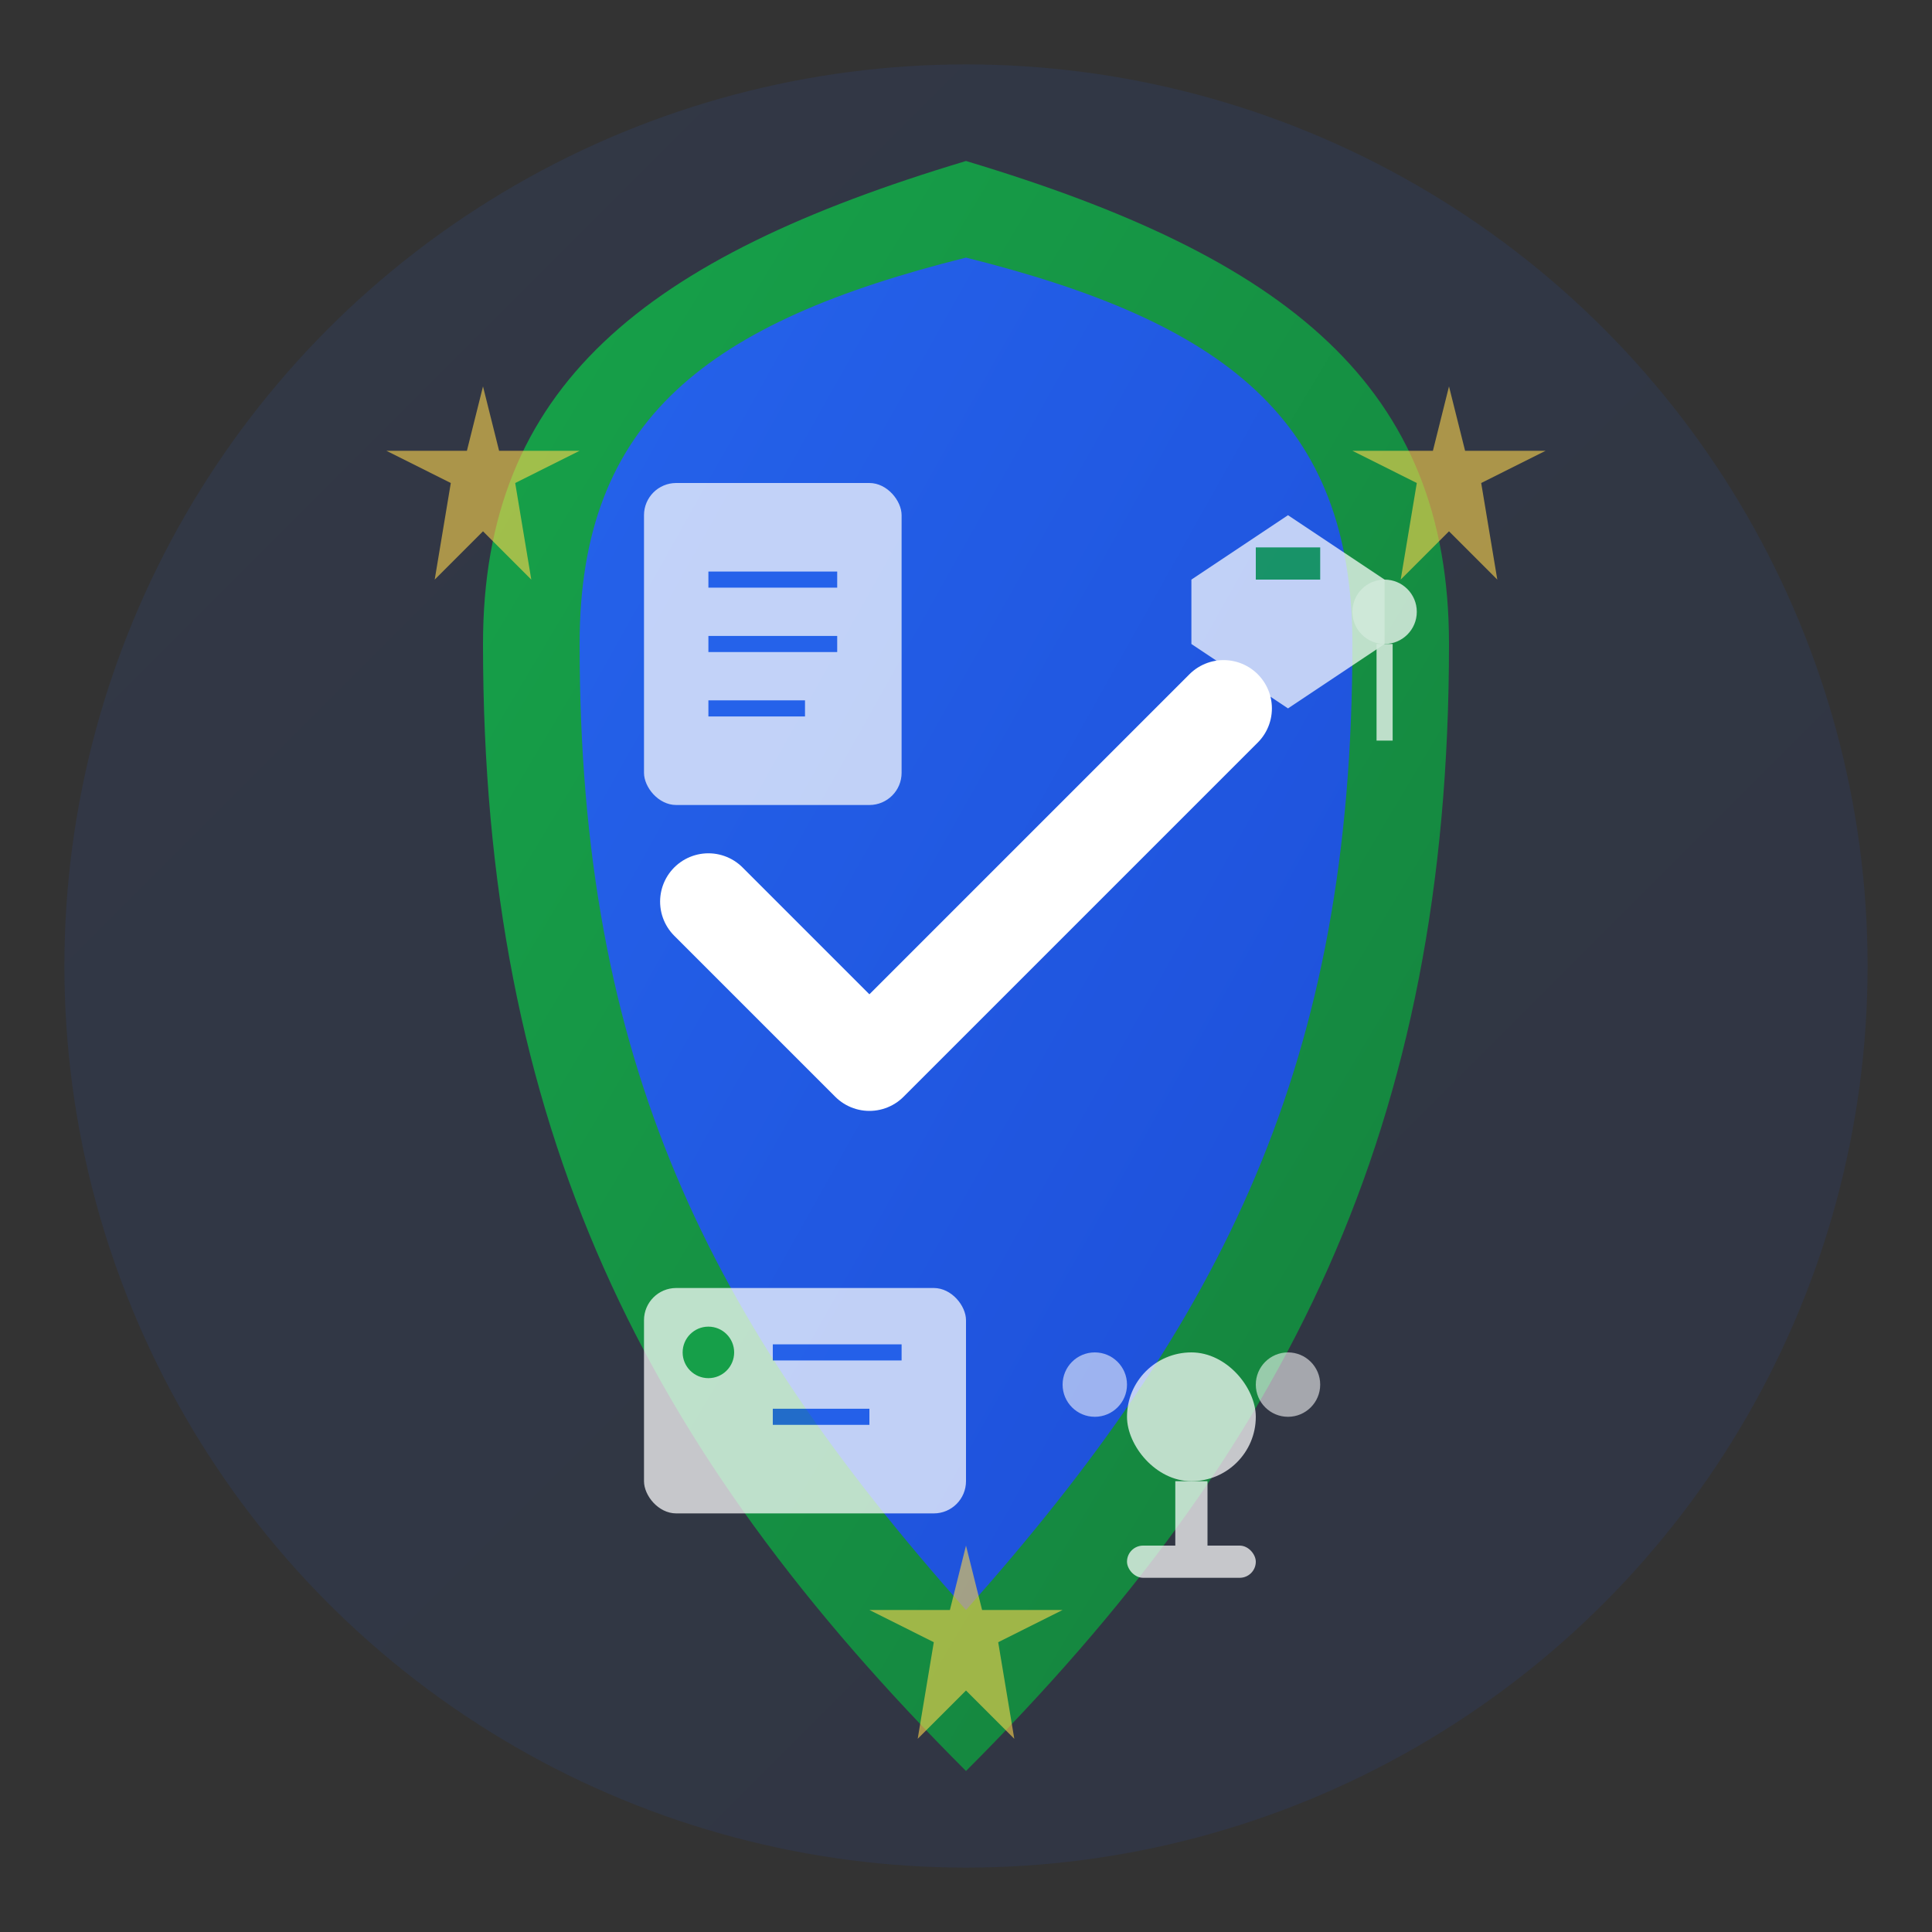
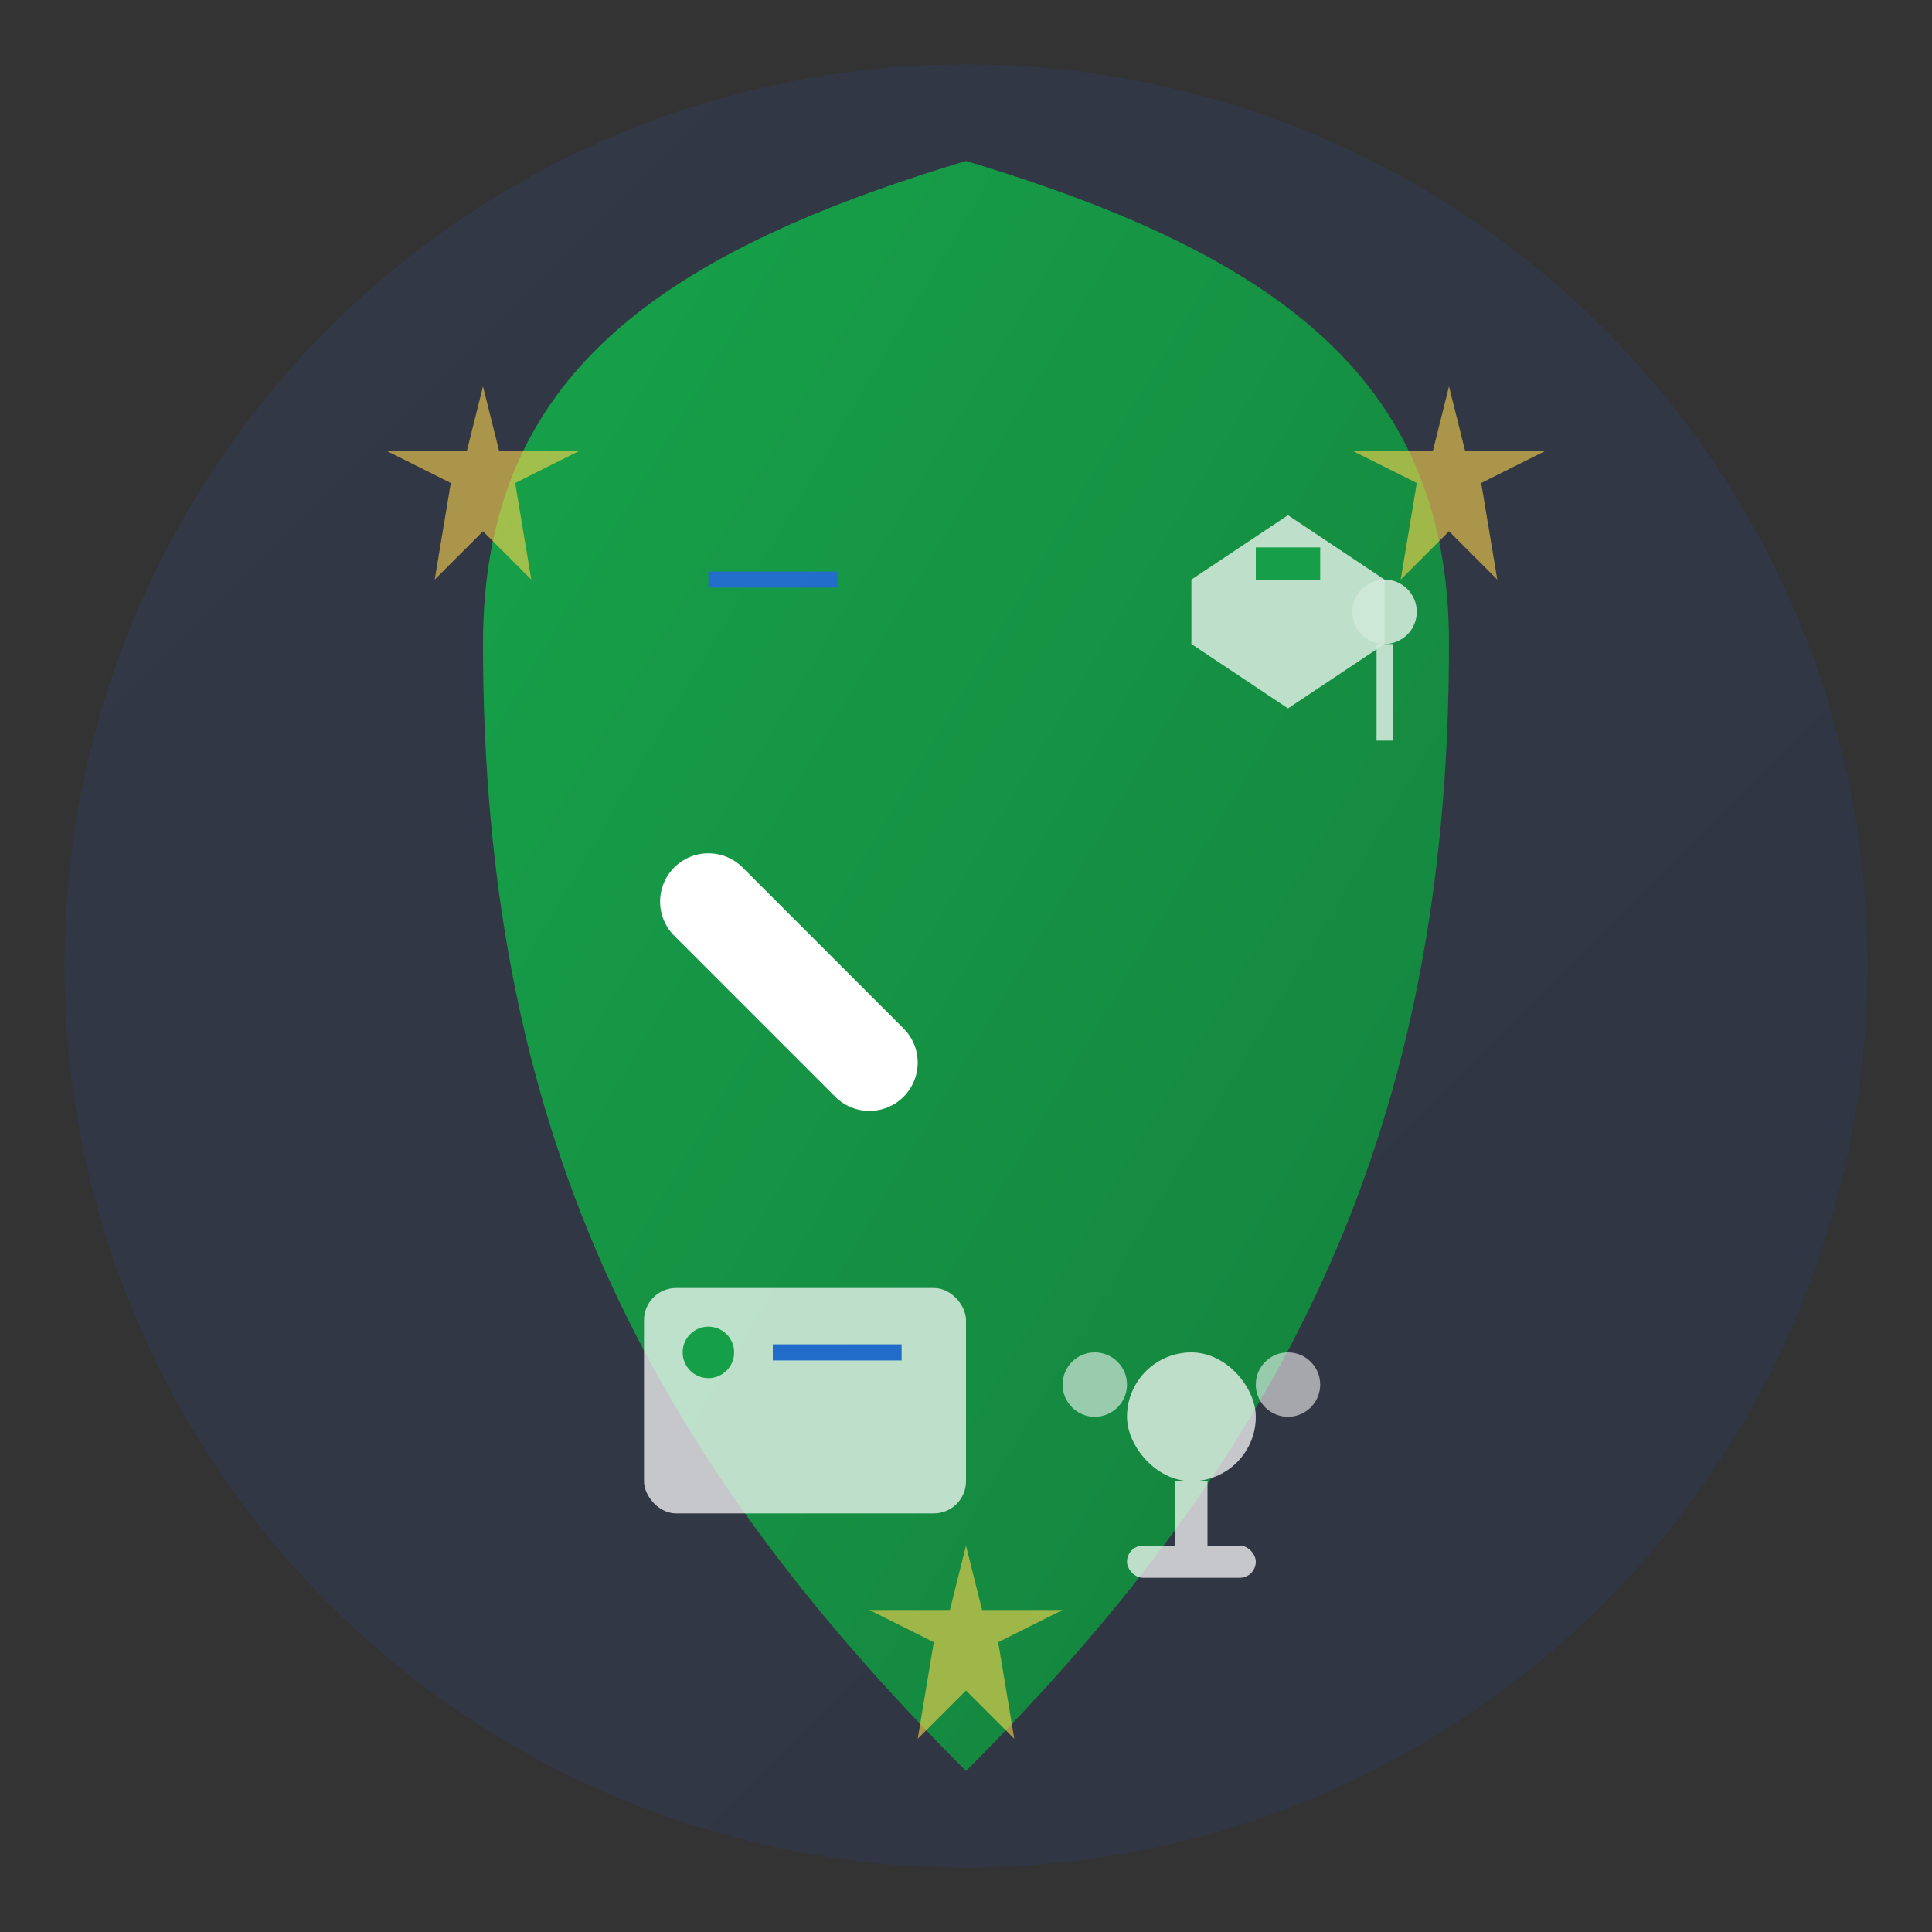
<svg xmlns="http://www.w3.org/2000/svg" width="60" height="60" viewBox="0 0 60 60">
  <rect x="0" y="0" width="60" height="60" fill="#333333" stroke="none" />
  <defs>
    <linearGradient id="aboutGrad" x1="0%" y1="0%" x2="100%" y2="100%">
      <stop offset="0%" style="stop-color:#2563EB;stop-opacity:1" />
      <stop offset="100%" style="stop-color:#1D4ED8;stop-opacity:1" />
    </linearGradient>
    <linearGradient id="shieldGrad" x1="0%" y1="0%" x2="100%" y2="100%">
      <stop offset="0%" style="stop-color:#16A34A;stop-opacity:1" />
      <stop offset="100%" style="stop-color:#15803D;stop-opacity:1" />
    </linearGradient>
  </defs>
  <circle cx="30" cy="30" r="28" fill="url(#aboutGrad)" opacity="0.1" />
  <path d="M 30 5 C 20 8 15 12 15 20 C 15 35 20 45 30 55 C 40 45 45 35 45 20 C 45 12 40 8 30 5 Z" fill="url(#shieldGrad)" />
-   <path d="M 30 8 C 22 10 18 13 18 20 C 18 33 22 41 30 50 C 38 41 42 33 42 20 C 42 13 38 10 30 8 Z" fill="url(#aboutGrad)" />
  <g transform="translate(30, 30)">
-     <path d="M -8 -2 L -3 3 L 8 -8" stroke="white" stroke-width="3" stroke-linecap="round" stroke-linejoin="round" fill="none" />
+     <path d="M -8 -2 L -3 3 " stroke="white" stroke-width="3" stroke-linecap="round" stroke-linejoin="round" fill="none" />
  </g>
  <g opacity="0.8">
    <g transform="translate(20, 15)">
-       <rect x="0" y="0" width="8" height="10" rx="1" fill="white" opacity="0.9" />
      <line x1="2" y1="3" x2="6" y2="3" stroke="#2563EB" stroke-width="0.5" />
-       <line x1="2" y1="5" x2="6" y2="5" stroke="#2563EB" stroke-width="0.5" />
-       <line x1="2" y1="7" x2="5" y2="7" stroke="#2563EB" stroke-width="0.5" />
    </g>
    <g transform="translate(32, 15)">
      <polygon points="5,3 8,1 11,3 11,5 8,7 5,5" fill="white" opacity="0.9" />
      <rect x="7" y="2" width="2" height="1" fill="#16A34A" />
      <circle cx="11" cy="4" r="1" fill="white" opacity="0.9" />
      <line x1="11" y1="5" x2="11" y2="8" stroke="white" stroke-width="0.5" opacity="0.9" />
    </g>
    <g transform="translate(20, 40)">
      <rect x="0" y="0" width="10" height="7" rx="1" fill="white" opacity="0.9" />
      <circle cx="2" cy="2" r="0.8" fill="#16A34A" />
      <line x1="4" y1="2" x2="8" y2="2" stroke="#2563EB" stroke-width="0.5" />
-       <line x1="4" y1="4" x2="7" y2="4" stroke="#2563EB" stroke-width="0.5" />
    </g>
    <g transform="translate(32, 40)">
      <rect x="3" y="2" width="4" height="4" rx="2" fill="white" opacity="0.9" />
      <rect x="4.5" y="6" width="1" height="2" fill="white" opacity="0.9" />
      <rect x="3" y="8" width="4" height="1" rx="0.5" fill="white" opacity="0.9" />
      <circle cx="2" cy="3" r="1" fill="white" opacity="0.7" />
      <circle cx="8" cy="3" r="1" fill="white" opacity="0.7" />
    </g>
  </g>
  <g transform="translate(12, 12)" opacity="0.6">
    <polygon points="3,0 3.5,2 6,2 4,3 4.5,6 3,4.5 1.5,6 2,3 0,2 2.5,2" fill="#FCD34D" />
  </g>
  <g transform="translate(42, 12)" opacity="0.6">
    <polygon points="3,0 3.5,2 6,2 4,3 4.5,6 3,4.5 1.5,6 2,3 0,2 2.5,2" fill="#FCD34D" />
  </g>
  <g transform="translate(27, 48)" opacity="0.6">
    <polygon points="3,0 3.5,2 6,2 4,3 4.5,6 3,4.5 1.5,6 2,3 0,2 2.5,2" fill="#FCD34D" />
  </g>
</svg>